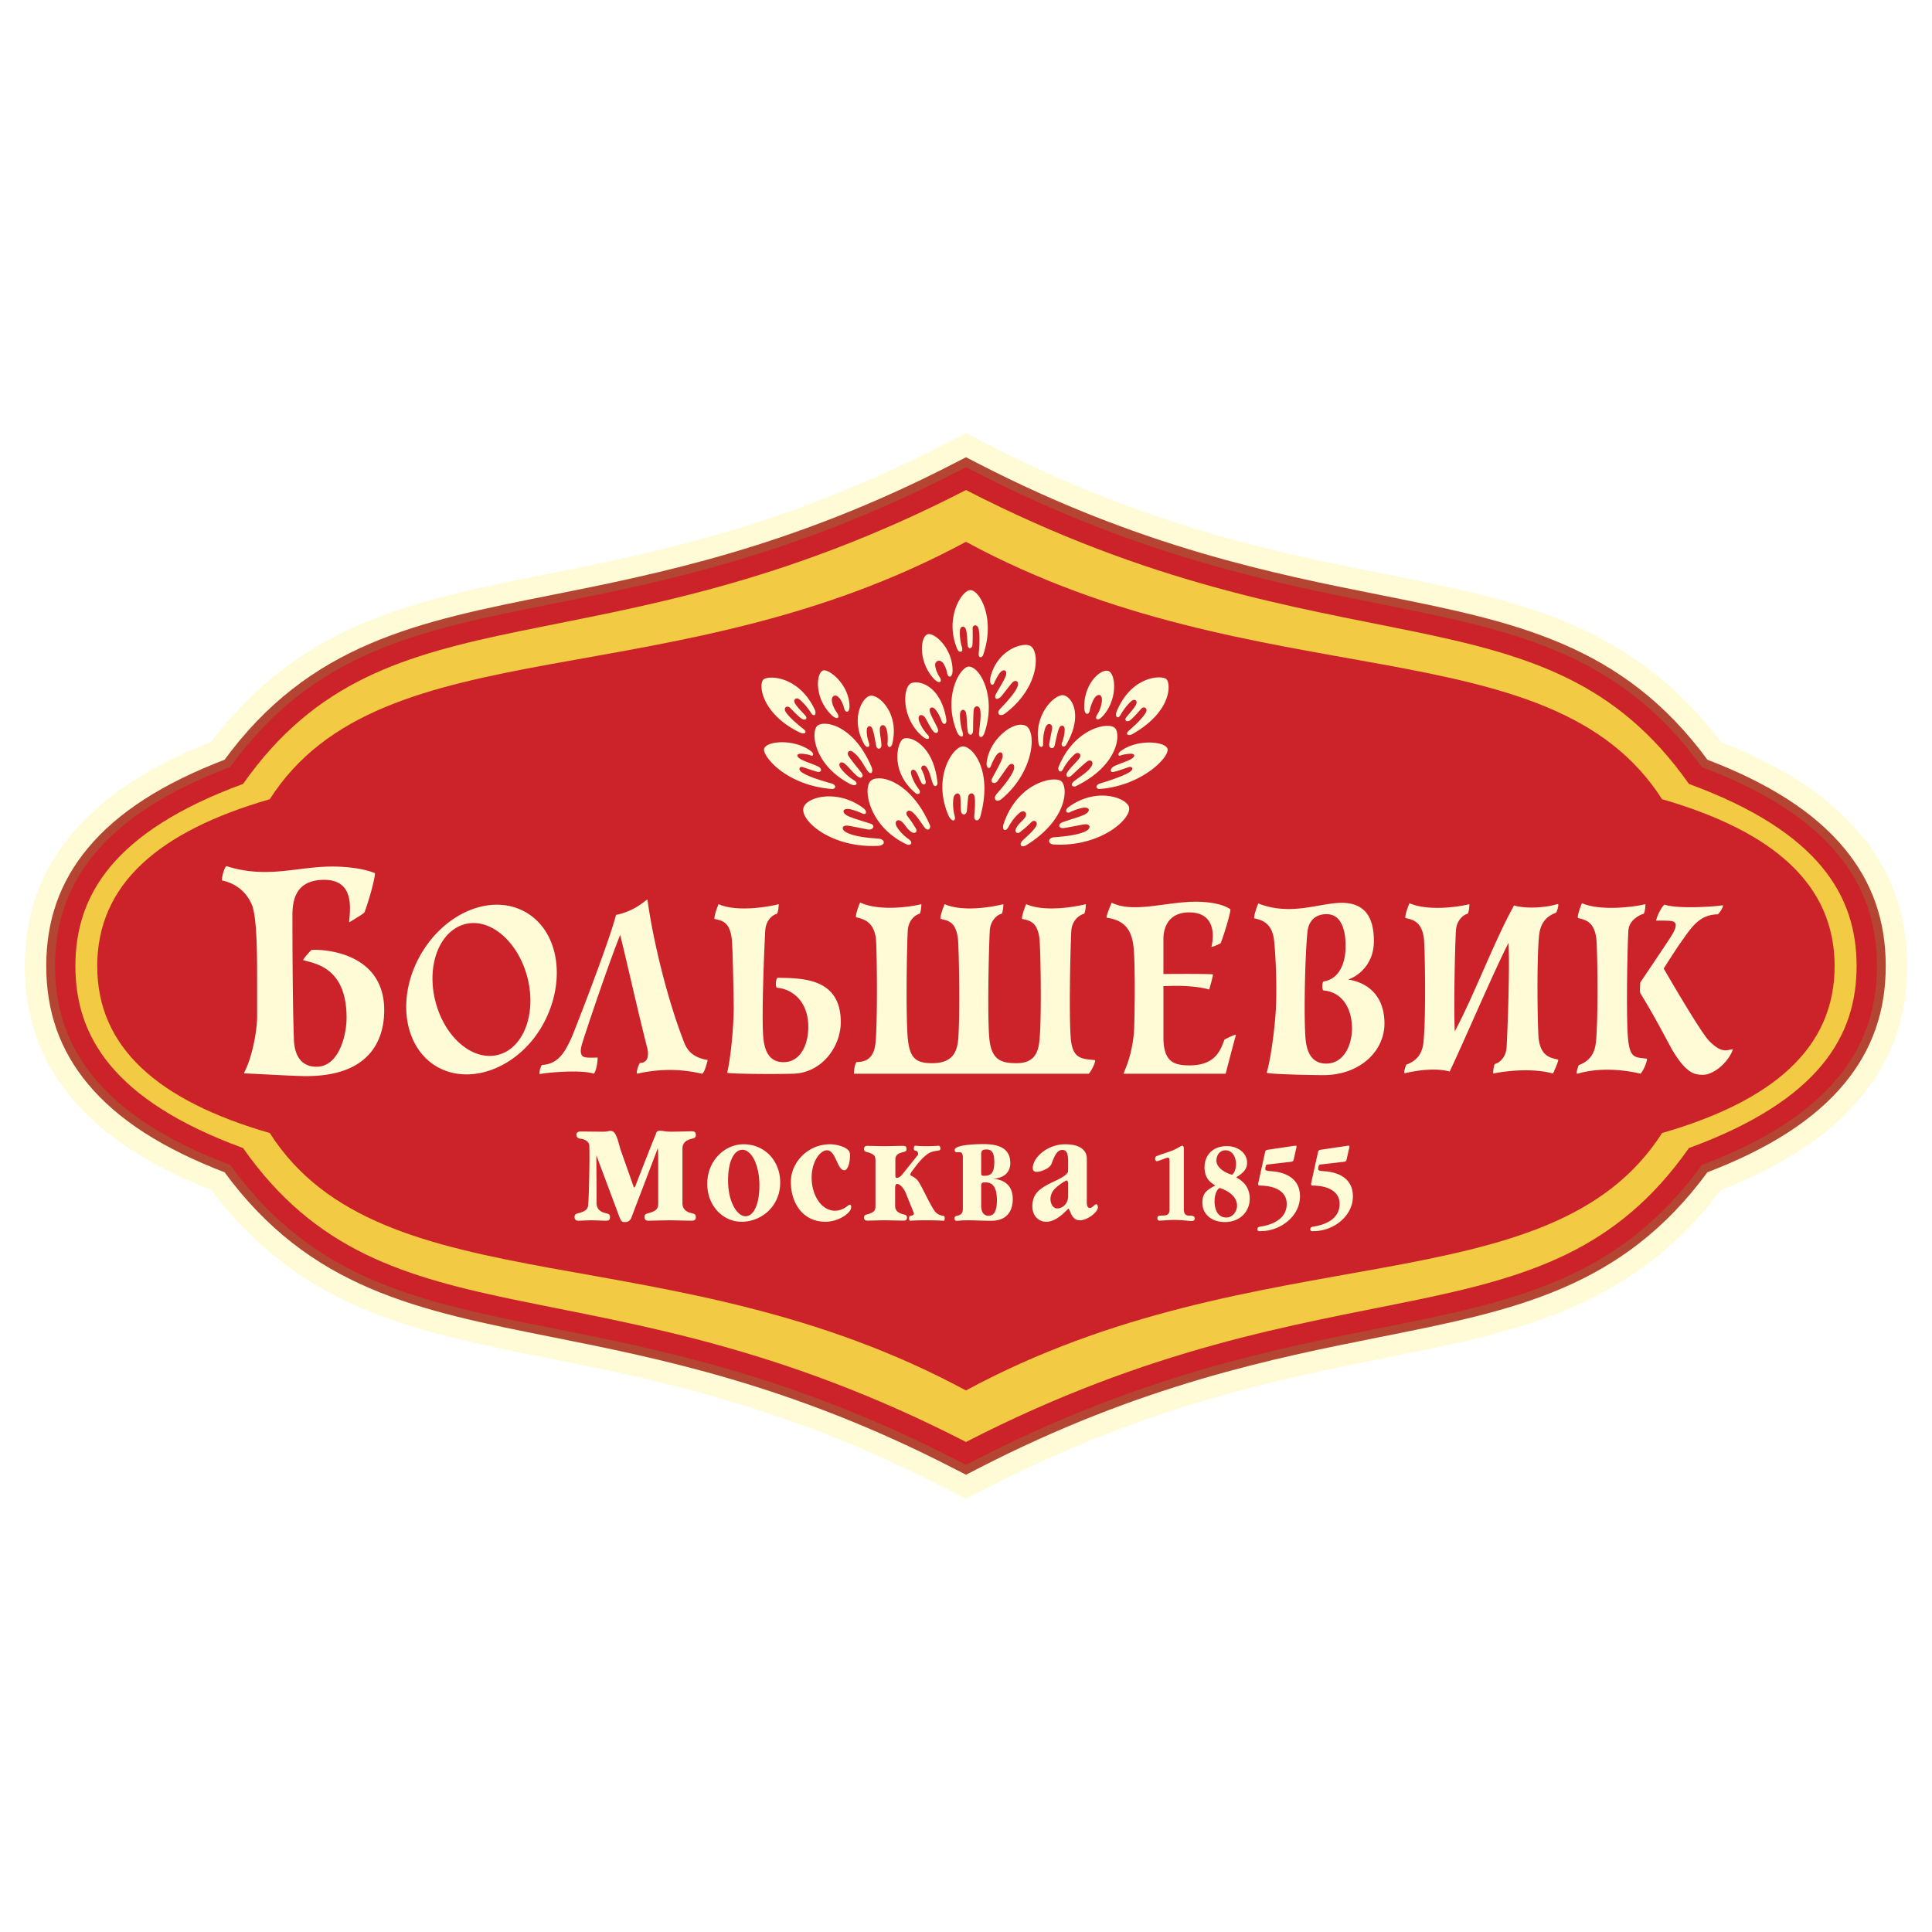
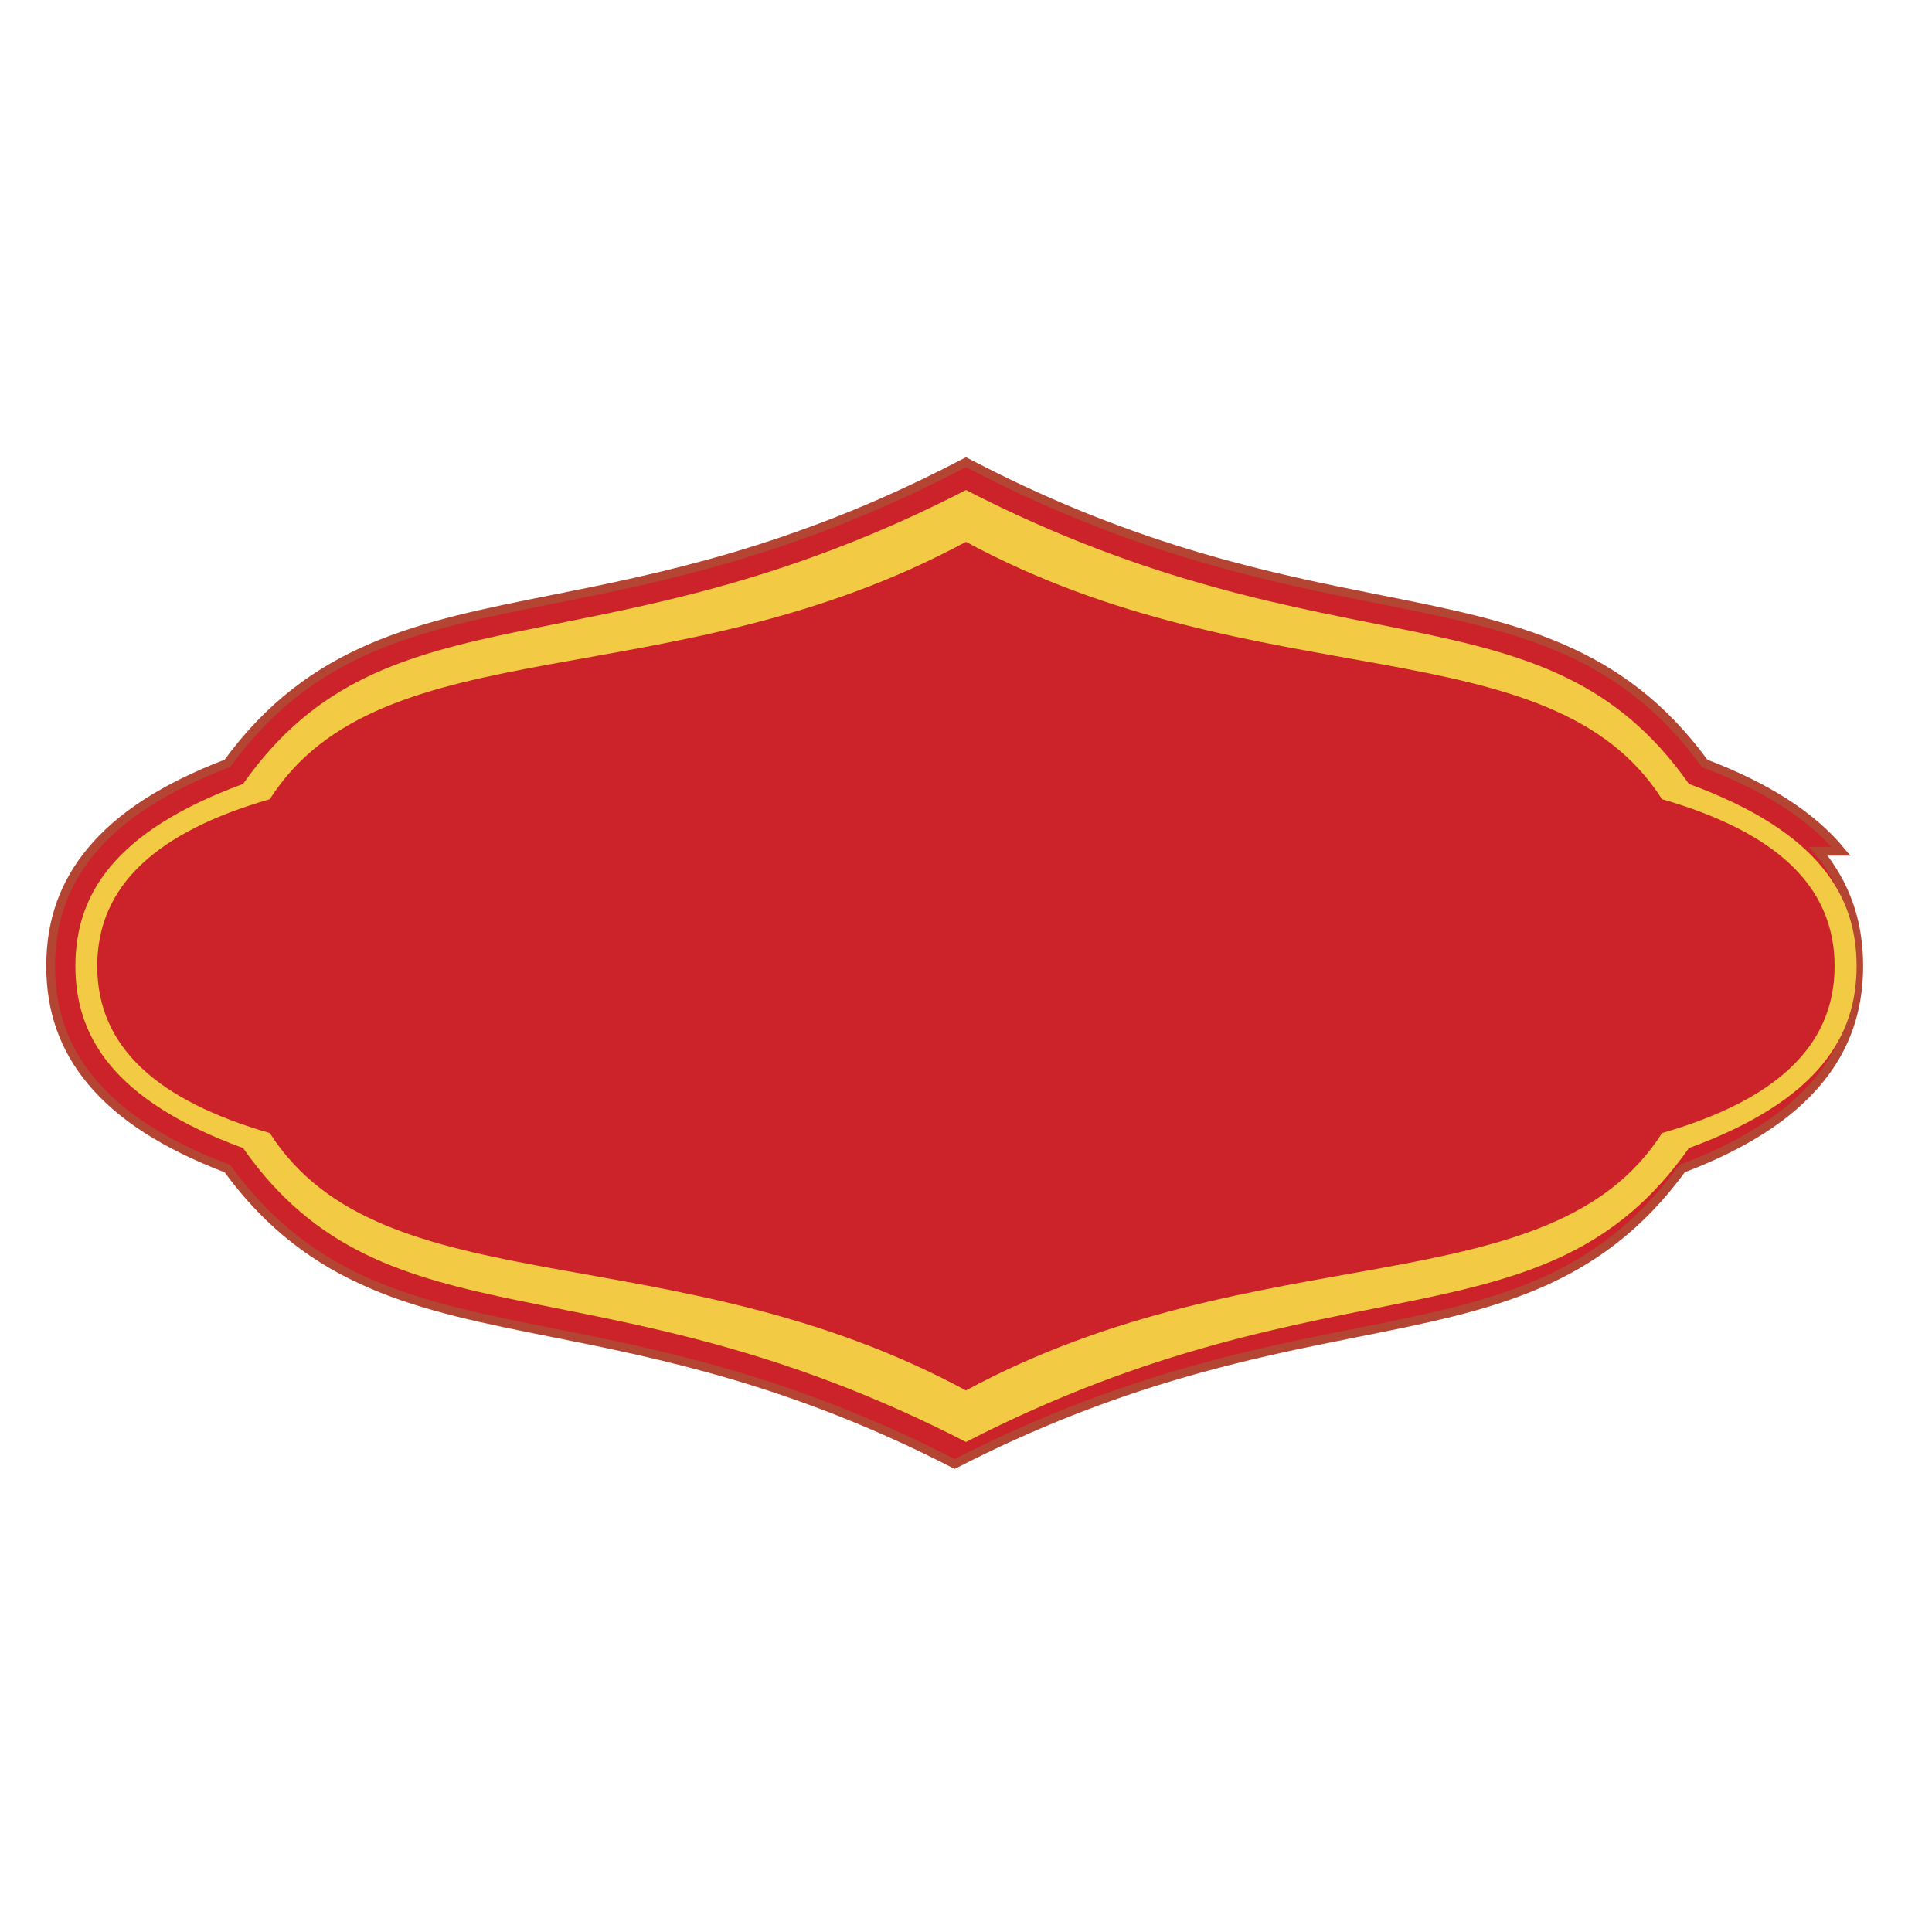
<svg xmlns="http://www.w3.org/2000/svg" width="2500" height="2500" viewBox="0 0 192.756 192.756">
  <g fill-rule="evenodd" clip-rule="evenodd">
    <path fill="#fff" d="M0 0h192.756v192.756H0V0z" />
-     <path d="M185.102 83.747c-3.041-3.673-7.58-6.658-13.861-9.117-4.021-5.365-8.746-9.091-14.826-11.7-5.564-2.388-11.82-3.635-18.445-4.955-10.533-2.1-23.643-4.712-39.617-12.926l-1.974-1.015-1.975 1.015C78.43 53.263 65.32 55.875 54.787 57.975c-6.625 1.32-12.882 2.567-18.446 4.955-6.08 2.609-10.804 6.335-14.825 11.7-6.283 2.458-10.821 5.444-13.862 9.117-2.995 3.617-4.45 7.749-4.45 12.632 0 4.881 1.455 9.014 4.45 12.63 3.041 3.674 7.58 6.658 13.862 9.118 4.021 5.364 8.745 9.09 14.825 11.699 5.564 2.389 11.821 3.636 18.446 4.956 10.533 2.099 23.643 4.712 39.616 12.925l1.975 1.016 1.974-1.016c15.975-8.213 29.084-10.826 39.617-12.925 6.625-1.32 12.881-2.567 18.445-4.956 6.08-2.609 10.805-6.335 14.826-11.699 6.281-2.46 10.82-5.444 13.861-9.118 2.994-3.616 4.451-7.749 4.451-12.63.001-4.883-1.456-9.015-4.45-12.632z" fill="#fffbd6" stroke="#fffbd6" stroke-width="1.466" stroke-miterlimit="2.613" />
-     <path d="M96.377 143.866c-36.869-18.958-57.698-8.792-72.126-29.321-13.083-4.804-16.729-11.247-16.729-18.166 0-6.921 3.646-13.364 16.729-18.168 14.428-20.528 35.257-10.362 72.126-29.32 36.869 18.958 57.699 8.792 72.126 29.32 13.084 4.804 16.73 11.247 16.73 18.168 0 6.919-3.646 13.362-16.73 18.166-14.427 20.529-35.257 10.363-72.126 29.321z" fill="#cc2229" />
-     <path d="M183.676 84.928c-2.912-3.517-7.365-6.387-13.604-8.765-8.463-11.589-19.082-13.706-32.465-16.373-10.646-2.122-23.898-4.763-40.102-13.095l-1.128-.58-1.128.58C79.045 55.027 65.795 57.668 55.148 59.79c-13.383 2.667-24.003 4.784-32.465 16.373-6.238 2.378-10.693 5.248-13.604 8.765-2.709 3.271-4.025 7.017-4.025 11.451 0 4.433 1.316 8.178 4.025 11.45 2.911 3.516 7.366 6.387 13.604 8.764 8.462 11.59 19.082 13.707 32.465 16.373 10.647 2.122 23.897 4.764 40.101 13.095l1.128.58 1.128-.58c16.203-8.331 29.455-10.973 40.102-13.095 13.383-2.666 24.002-4.783 32.465-16.373 6.238-2.377 10.691-5.248 13.604-8.764 2.709-3.272 4.025-7.018 4.025-11.45 0-4.435-1.316-8.18-4.025-11.451z" fill="#cc2229" stroke="#b44533" stroke-width=".879" stroke-miterlimit="2.613" />
+     <path d="M183.676 84.928c-2.912-3.517-7.365-6.387-13.604-8.765-8.463-11.589-19.082-13.706-32.465-16.373-10.646-2.122-23.898-4.763-40.102-13.095l-1.128-.58-1.128.58C79.045 55.027 65.795 57.668 55.148 59.79c-13.383 2.667-24.003 4.784-32.465 16.373-6.238 2.378-10.693 5.248-13.604 8.765-2.709 3.271-4.025 7.017-4.025 11.451 0 4.433 1.316 8.178 4.025 11.45 2.911 3.516 7.366 6.387 13.604 8.764 8.462 11.59 19.082 13.707 32.465 16.373 10.647 2.122 23.897 4.764 40.101 13.095c16.203-8.331 29.455-10.973 40.102-13.095 13.383-2.666 24.002-4.783 32.465-16.373 6.238-2.377 10.691-5.248 13.604-8.764 2.709-3.272 4.025-7.018 4.025-11.45 0-4.435-1.316-8.18-4.025-11.451z" fill="#cc2229" stroke="#b44533" stroke-width=".879" stroke-miterlimit="2.613" />
    <path d="M96.377 143.866c-36.869-18.958-57.698-8.792-72.126-29.321-13.083-4.804-16.729-11.247-16.729-18.166 0-6.921 3.646-13.364 16.729-18.168 14.428-20.528 35.257-10.362 72.126-29.32 36.869 18.958 57.699 8.792 72.126 29.32 13.084 4.804 16.73 11.247 16.73 18.168 0 6.919-3.646 13.362-16.73 18.166-14.427 20.529-35.257 10.363-72.126 29.321z" fill="#f2ca44" />
    <path d="M96.37 138.725c-29.333-15.854-58.274-8.192-69.455-25.682-11.087-3.205-17.214-8.482-17.214-16.652 0-8.171 6.127-13.448 17.214-16.653 11.18-17.49 40.122-9.829 69.455-25.682 29.331 15.854 58.274 8.192 69.454 25.682 11.088 3.205 17.215 8.482 17.215 16.653 0 8.17-6.127 13.447-17.215 16.652-11.179 17.489-40.123 9.828-69.454 25.682z" fill="#cc2229" />
-     <path d="M97.65 65.18c-.049.575.354.408.432.185 1.287-3.699-.371-6.503-1.271-6.49-.862.011-2.637 2.832-1.277 5.942.137.31.63.318.434-.272-.192-.575-.235-1.405-.182-1.74.053-.335.431-.387.564-.056.136.335.149 1.097.191 1.621.032.411.443.389.48-.028.021-.24.043-.885.016-1.648-.012-.346.453-.448.58-.009.18.621.086 1.859.033 2.495zM99.453 79.196c-.445.502-.045.945.461.527 3.275-2.712 3.527-6.759 2.438-7.308-1.215-.611-3.738 1.422-3.918 3.75-.031.396.281.688.439.228.1-.288.42-.928.598-1.126.352-.388.662-.189.533.345-.1.412-.787 1.587-1.039 2.087-.197.392.287.594.559.229.154-.21.848-1.215 1.066-1.494.336-.43.764-.208.531.429-.25.685-1.174 1.776-1.668 2.333zM105.168 83.534c-.654.05-.666.687-.02.723 4.775.263 7.914-2.707 7.469-3.803-.369-.915-3.307-1.914-6.01.073-.404.299-.25.708.188.483.35-.18 1.039-.406 1.334-.43.578-.046.682.324.176.636-.391.24-1.777.609-2.344.843-.426.177-.342.605.141.561.289-.027 1.678-.314 2.066-.372.596-.088.781.381.113.699-.719.341-1.818.487-3.113.587zM87.616 83.666c.741.052.745.683.02.723-4.637.255-7.832-2.5-7.47-3.803.305-1.093 3.441-1.904 6.011.074.346.266.3.726-.188.481-.296-.148-1.038-.406-1.333-.429-.578-.046-.682.322-.176.636.39.241 1.833.644 2.413.844.455.157.211.651-.283.565-.286-.048-1.604-.319-1.993-.377-.596-.088-.781.381-.113.699.835.397 2.01.51 3.112.587zM99.801 70.703c-.455.465-.047.875.469.488 3.52-2.646 3.494-6.308 2.486-6.769-.789-.361-3.281.458-3.934 3.136-.168.692.213 1.007.387.549.1-.267.428-.86.609-1.044.359-.359.676-.175.543.32-.102.381-.699 1.323-.955 1.786-.322.583.104.784.57.213.158-.196.76-.979.982-1.238.342-.398.781-.193.543.397-.253.635-1.196 1.646-1.7 2.162zM93.069 78.18c.154.42.493.236.462-.083-.367-3.779-2.764-4.756-3.425-4.375-.583.335-1.351 3.262 1.255 5.424.228.188.62 0 .294-.431-.42-.556-.667-1.132-.752-1.5-.105-.451.257-.523.456-.284.201.242.355.788.585 1.181.18.308.519.117.395-.226-.072-.198-.079-.508-.386-1.095-.161-.307.224-.614.487-.253.334.459.439 1.12.629 1.642zM80.172 72.743c.419.333.103.575-.398.329-3.763-1.841-4.133-4.746-3.615-5.264.442-.443 3.502-.43 5.119 2.969.242.509-.066.827-.372.333-.344-.555-.904-1.163-1.185-1.354-.281-.193-.592.013-.428.373.151.328.696.862 1.048 1.25.276.306.004.555-.35.33-.252-.16-.646-.555-1.183-1.099-.262-.264-.675-.014-.432.396.332.558 1.296 1.34 1.796 1.737zM112.623 72.902c-.402.354-.068.588.414.308 3.949-2.29 3.771-5.043 3.336-5.447-.467-.43-3.488-.345-4.957 3.209-.215.521.109.847.389.337.314-.571.842-1.187 1.111-1.392.271-.208.594-.04.447.328-.133.336-.65.897-.98 1.304-.262.32.023.554.365.312.242-.174.615-.588 1.123-1.159.248-.277.674-.049.453.371-.301.575-1.222 1.406-1.701 1.829zM109.801 78.151c-.625.188-.426.593-.094.567 4.307-.333 7.047-3.27 6.771-4.025-.273-.749-3.115-.974-4.703.278-.289.229-.217.53.078.391.207-.099.832-.181 1.061-.157.244.025.389.192.059.445-.35.27-1.287.534-1.811.793-.396.197-.48.664-.057.573.305-.065.922-.279 1.496-.475.357-.121.568.181.113.479-.644.424-2.226.923-2.913 1.131zM82.917 78.151c.63.173.426.593.093.567-4.684-.361-7.002-3.39-6.771-4.025.302-.829 3.122-.967 4.704.278.289.229.215.53-.079.391-.208-.099-.832-.181-1.062-.157-.244.025-.387.192-.058.445.35.27 1.367.57 1.889.83.422.21.338.612-.059.526-.303-.066-.884-.269-1.459-.464-.358-.121-.54.236-.086.535.689.45 2.132.866 2.888 1.074zM97.678 73.144c-.033.538.363.514.545-.026 1.238-3.702-.498-6.627-1.569-6.613-.851.011-2.63 2.983-1.182 6.498.246.598.777.703.554.003-.201-.628-.282-1.473-.234-1.833.061-.449.485-.477.584-.047.102.43.071 1.224.18 1.854.075.439.493.419.522-.03.016-.259.002-1.481.076-2.151.041-.371.518-.493.631-.01.149.629-.064 1.67-.107 2.355zM93.949 71.941c.155.448.567.39.45-.267-.612-3.448-2.891-3.854-3.542-3.481-.793.455-.955 3.517 1.228 5.321.516.427.788.119.465-.211-.373-.382-.798-1.082-.882-1.485-.115-.546.336-.574.558-.312.223.262.539 1.027.9 1.472.226.279.556.127.449-.219-.118-.378-.67-1.264-.803-1.753-.113-.414.231-.535.466-.307.269.261.545.767.711 1.242zM86.692 74.109c.163.463-.217.604-.501.084-1.353-2.473-.165-4.667.661-4.783.852-.12 2.898 1.784 2.175 4.777-.12.498-.532.438-.477-.087.055-.515.006-1.165-.173-1.518-.19-.377-.554-.257-.591.094-.049.465.154 1.188.153 1.691-.001.347-.369.464-.493.14-.072-.188-.225-1.376-.419-1.822-.164-.379-.499-.257-.541.058-.049.362.046.91.206 1.366zM105.965 74.062c-.176.46.246.515.385.28 1.787-3.033.553-4.851-.25-4.978-.857-.135-3.031 1.937-2.463 4.884.068.353.471.391.439-.056-.037-.517.1-1.422.291-1.737.24-.391.605-.194.605.119 0 .334-.268 1.305-.289 1.735-.02.348.383.467.518.142.076-.188.27-1.376.479-1.822.176-.377.506-.251.537.065.035.364-.076.912-.252 1.368zM86.549 76.894c.377.521.605.109.405-.364-1.801-4.265-4.753-4.693-5.408-4.12-.644.564-.436 3.837 3.239 5.791.63.335.944-.041.398-.366-.565-.337-1.155-.942-1.347-1.253-.254-.412.066-.681.423-.407.351.269.883.968 1.322 1.3.356.269.647.011.384-.354-.152-.21-.943-1.142-1.309-1.708-.203-.313.053-.685.45-.387.737.552 1.041 1.311 1.443 1.868zM107.143 77.961c-.475.401-.043.592.186.48 4.307-2.101 4.492-5.235 3.91-5.806-.66-.649-4.057.018-5.619 3.873-.137.342.182.766.482.162.295-.589.895-1.257 1.189-1.471.293-.214.65.065.438.391-.242.37-.939.987-1.236 1.451-.242.374.035.646.381.356.199-.167 1.068-1.026 1.605-1.434.297-.226.682.015.441.449-.338.616-1.252 1.106-1.777 1.549zM97.201 81.433c-.033.511.459.556.596.067 1.297-4.634-.762-7.055-1.741-7.031-.945.023-3.047 2.977-1.46 6.82.291.705.828.775.643.081-.225-.844-.146-1.646-.095-1.822.141-.479.583-.505.656-.093.069.387.019.92.073 1.438.049.473.53.493.589.01.033-.275.097-1.15.134-1.395.065-.429.555-.512.639.01.093.574.011 1.187-.034 1.915zM92.215 82.522c.389.534.676.068.568-.18-1.923-4.46-5.083-5.158-5.896-4.448-.844.736-.193 4.58 3.557 6.343.399.188.721-.166.221-.511-.62-.427-1.093-1.026-1.229-1.308-.232-.483.135-.737.479-.482.377.281.498.695.97 1.042.383.279.734.011.454-.377-.162-.223-.214-.409-.81-1.185-.274-.358.08-.757.521-.374.439.381.737.891 1.165 1.48zM102.055 83.83c-.443.422-.184.821.371.475 4.115-2.558 4.141-5.768 3.467-6.355-.668-.583-4.355.093-5.75 4.218-.223.658.164.902.484.318.393-.718.791-1.13 1.09-1.385.418-.355.863-.02.561.438-.236.356-.623.584-.881 1.061-.227.416.1.694.445.364.199-.19.361-.24 1.049-.936.309-.311.754-.011.441.465-.312.478-.762.845-1.277 1.337zM109.939 69.812c-.006.444-.191 1.062-.471 1.481-.293.444.018.8.662.032 1.42-1.696 1.166-4.144.445-4.378-.758-.248-2.467 1.263-2.398 3.68.021.762.473.75.557.205.053-.347.342-1.022.451-1.172.362-.506.758-.4.754.152zM82.993 69.894c.028.326.204.798.494 1.188.353.475.108.915-.63.149-1.637-1.695-1.415-4.066-.752-4.335.51-.208 2.556 1.267 2.65 3.502.032.762-.419.781-.54.244-.077-.342-.297-.777-.411-.923-.493-.629-.846-.207-.811.175zM93.301 66.353c.014.328.19.828.464 1.232.278.411-.037.771-.661.064-1.472-1.664-1.317-4.095-.562-4.365.649-.23 2.498 1.374 2.495 3.616-.001.763-.462.77-.546.229a2.77 2.77 0 0 0-.37-.94c-.333-.467-.838-.267-.82.164zM68.988 121.789c-.311 0-1.861-.038-2.265-.038-.465 0-1.737.038-2.032.038-.187 0-.388-.058-.388-.368 0-.388.326-.33.667-.466.465-.174.698-.329.698-.892v-4.749c0-.311-.015-.562-.047-.757-.031.097-.077.194-.108.31l-2.482 6.515c-.139.427-.388.543-.682.543-.249 0-.342-.02-.527-.445l-2.327-6.224c.016 2.074.031 4.808.031 4.808 0 .562.372.814.745.931.31.097.589.078.589.427 0 .311-.155.368-.435.368-.31 0-.977-.038-1.381-.038-.465 0-1.039.038-1.333.038-.186 0-.388-.058-.388-.368 0-.388.326-.33.667-.466.465-.174.698-.329.698-.892.047-.271.155-3.916.109-5.738 0-.543-.714-.717-.885-.717s-.403-.116-.403-.407c0-.193.155-.311.388-.311.388 0 1.798.02 2.327.02.682 0 .977-.446 1.396.775.047.136.233.834.295 1.027l1.272 3.605c.062.233.139.194.216-.019 0 0 1.799-4.652 2.017-5.099.108-.641.62-.291 1.473-.291.885 0 1.784-.039 2.095-.039.279 0 .434.059.434.369 0 .349-.28.329-.59.426-.372.116-.744.368-.744.931v5.467c0 .562.373.814.744.931.31.097.59.078.59.427 0 .31-.155.368-.434.368zM73.988 121.896c-1.829 0-3.424-1.557-3.424-3.794 0-2.285 1.725-3.938 3.62-3.938 2.127 0 3.657 1.67 3.657 3.809-.001 2.416-1.907 3.923-3.853 3.923zm.091-7.181c-.855 0-1.439 1.167-1.439 3.063 0 2.156.908 3.567 1.738 3.567.817 0 1.388-1.184 1.388-3.097 0-2.025-.792-3.533-1.687-3.533zM82.34 121.896c-2.193 0-3.437-1.816-3.437-3.972 0-1.962 1.699-3.761 3.917-3.761.558 0 1.31.194 1.673.47.259.21.311.324.311.648 0 .811-.246 1.476-.57 1.476-.714 0-.831-1.994-1.726-1.994-.688 0-1.53 1.135-1.53 2.724 0 1.734.947 3.308 2.348 3.308.804 0 1.323-.601 1.439-.601.168 0 .156.162.156.274 0 .52-1.207 1.428-2.581 1.428zM94.182 121.799a24.694 24.694 0 0 0-1.699-.048c-.492 0-1.207 0-1.699.048-.104-.064-.117-.389-.013-.47l.182-.049c.22-.049.26-.179.208-.292-.065-.146-.247-.616-.376-.924l-.428-1.07c-.182-.437-.583-.875-.844-.875-.233 0-.206.324-.206.827v1.394c0 .47.375.681.687.778.259.081.492.065.492.356 0 .26-.129.308-.363.308-.259 0-1.557-.031-1.894-.031-.389 0-1.453.031-1.699.031-.155 0-.325-.048-.325-.308 0-.323.273-.275.558-.389.389-.146.583-.276.583-.746v-4.571c0-.47-.194-.6-.583-.746-.285-.113-.558-.064-.558-.389 0-.259.169-.309.325-.309.247 0 1.311.033 1.699.033.337 0 1.595-.033 1.854-.033.233 0 .363.05.363.309 0 .292-.233.275-.492.356-.312.098-.623.227-.623.697v1.216c0 .324-.025.616.104.616.26 0 .441-.13.727-.519l1.401-1.751a.299.299 0 0 0 .013-.26c-.039-.064-.039-.13-.168-.162l-.157-.049c-.116-.08-.104-.389.026-.47.351.032.727.049 1.09.049.324 0 1.025-.017 1.31-.049.117.049.272.356.026.47-.169.032-.609.081-.869.195-.351.146-.934.664-1.465 1.377l-.403.535c-.129.179-.143.275-.143.341 0 .081.545.21.87.745.505.859 1.167 2.367 1.608 2.919.221.26.454.34.727.405l.182.032c.063.133.063.376-.028.473zM98.889 121.799c-.803 0-1.479-.048-2.295-.048-.765 0-.895.048-1.063.048s-.298 0-.298-.243.22-.259.389-.292c.272-.064.441-.275.441-.615v-5.155c0-.276-.065-.535-.299-.535h-.324c-.155 0-.194-.162-.194-.227 0-.454 1.634-.584 2.867-.584 1.412 0 2.684.34 2.684 1.896 0 .729-.414 1.491-1.738 1.557.844.065 1.986.438 1.986 2.043-.002 1.004-.443 2.155-2.156 2.155zm-.453-7.117c-.416 0-.545.13-.545.471v1.864c0 .26.053.292.311.292.609 0 1-.211 1-1.378-.001-.843-.21-1.249-.766-1.249zm-.065 3.291h-.234c-.232 0-.246.229-.246.406v1.912c0 .729.338 1.006.727 1.006.531 0 .844-.405.844-1.557-.001-1.345-.47-1.767-1.091-1.767zM107.734 121.751c-.895 0-.959-1.151-1.141-1.151-.09 0-1.076 1.297-2.205 1.297-.791 0-1.389-.616-1.389-1.524 0-.956.402-1.442.973-1.848.961-.665 2.102-.908 2.568-1.556.039-.065.027-.52.027-1.104 0-.988-.26-1.134-.598-1.134-.48 0-.752.551-1.037 1.329-.143.372-.428.519-.818.697a2.225 2.225 0 0 1-.635.161c-.193 0-.439-.032-.439-.372 0-1.07 1.465-2.383 3.242-2.383 1.543 0 2.152.664 2.152 1.426v4.086c0 .34-.053.843.311.843.246 0 .455-.373.648-.373.078 0 .145.179.145.292.001.52-1.077 1.314-1.804 1.314zm-1.166-3.681c0-.098-.053-.292-.131-.292-.18 0-.973.567-1.271.908a1.466 1.466 0 0 0-.361.925c0 .534.285.956.674.956.518 0 1.09-.454 1.09-1.232v-1.265h-.001zM118.906 121.82c-.24 0-1.074-.105-1.676-.105-.723 0-1.324.07-1.52.07-.129 0-.24-.059-.24-.243 0-.243.195-.267.537-.267.566 0 .676-.208.676-.648v-4.899c0-.094-.055-.232-.166-.232-.121 0-.955.359-1.084.359-.094 0-.193-.127-.193-.208 0-.151.064-.279.174-.313.557-.209 1.047-.347 1.557-.544.416-.162.861-.486 1.002-.486.045 0 .137.115.137.22v6.104c0 .382.094.66.557.66.398 0 .537.069.537.29-.001.185-.194.242-.298.242zM122.205 121.925c-1.334 0-2.242-.788-2.242-1.924 0-.938.381-1.251 1.297-1.726-.51-.289-1.084-.741-1.084-1.807 0-1.124.723-2.12 2.242-2.12 1.057 0 2.002.672 2.002 1.646 0 .613-.307.996-1.094 1.471.889.463 1.361 1.157 1.361 2.119.001 1.274-.953 2.341-2.482 2.341zm.065-7.159c-.584 0-.906.486-.906 1.031 0 .915 1.406 1.4 1.555 1.4.064 0 .398-.359.398-1.053-.001-.671-.335-1.378-1.047-1.378zm-.547 3.764c-.129-.022-.545.37-.545 1.332 0 .788.295 1.609 1.186 1.609.656 0 1.055-.659 1.055-1.169-.001-1.135-1.278-1.62-1.696-1.772zM125.809 122.828c-.074 0-.361.069-.361-.186 0-.197.186-.243.24-.255 1.168-.162 2.688-.718 2.688-2.271 0-1.332-1.307-1.83-2.713-1.83-.121 0-.158-.093-.121-.267l.666-3.022c.037-.152.037-.244.314-.29l2.566-.383c.064-.011.156-.011.213-.011.064 0 .057.104.047.161l-.287 1.252c-.029.115-.121.173-.232.185l-2.213.255c-.26.034-.297.012-.354.243l-.027.231c-.018.14.158.186.678.221.971.069 2.787.486 2.787 2.502-.001 1.983-1.956 3.465-3.891 3.465zM131.09 122.828c-.076 0-.361.069-.361-.186 0-.197.186-.243.24-.255 1.166-.162 2.686-.718 2.686-2.271 0-1.332-1.305-1.83-2.715-1.83-.119 0-.156-.093-.119-.267l.666-3.022c.039-.152.039-.244.316-.29l2.566-.383c.064-.011.156-.011.211-.011.066 0 .057.104.047.161l-.287 1.252c-.027.115-.119.173-.23.185l-2.215.255c-.26.034-.295.012-.352.243l-.027.231c-.02.14.156.186.676.221.973.069 2.787.486 2.787 2.502 0 1.983-1.954 3.465-3.889 3.465zM172.803 104.689c-.547.093-1.07.408-2.305-.862-.883-.906-4.51-7.196-4.51-7.196s1.119-1.779 1.693-2.588c1.082-1.529 1.844-2.79 3.713-2.82.438-.452.551-.919.5-.908-.619.123-4.424.408-5.82-.057-.068-.023-.607.667-.854 1.593 0 0 1.053-.013 1.408.026.355.037.955.127.186 1.403-.33.55-3.158 4.735-3.158 4.735s-.082.95 0 1.081c1.125 1.807 2.141 3.718 3.145 5.59 1.449 2.463 2.307 2.549 3.121 2.547 1.006-.004 2.453-1.148 2.955-2.492.008-.019.019-.069-.074-.052zM34.9 91.987c-.038.023-.076.006-.069-.06.174-1.619.365-4.141-2.493-4.144-2.783-.003-3.163 1.949-3.163 3.527 0 0-.005 8.455.142 12.12 0 2.021.833 2.999 2.263 2.999 2.269 0 2.992-3.221 2.998-4.843.021-5.001-3.049-5.436-4.31-5.786-.135-.038.783-1.01.793-1.015.171-.076 7.373-.271 7.271 6.14-.047 2.969-1.56 6.438-7.776 6.438-1.277 0-5.638-.265-6.057-.265-.187 0-.159-.057-.076-.216.771-1.5 1.229-4.127 1.229-5.447v-3.25c0-2.641.006-6.328-.467-7.77-.59-1.571-1.862-2.335-3.043-2.574 0-.571.325-1.466.472-1.42 4.113 1.299 7.147-.013 10.735.034 1.257.016 2.927.192 4.044.654.101.042-.332 1.995-1.009 3.873-.064.154-.632.483-1.484 1.005zM68.107 103.613c-1.578-4.142-2.981-9.92-3.504-13.833-.027-.198-1.016 1.074-3.144 1.501-.613 2.411-3.359 9.568-4.384 12.129-.675 1.508-1.358 2.773-3.012 2.838-.273.46-.255.928-.212.916.52-.133 4.038-.484 5.388-.045.066.021.384-.679.384-1.608 0 0-.731.032-1.056 0-.324-.03-.877-.104-.49-1.38.372-1.227 2.514-7.627 3.795-10.852.517 2 1.763 7.605 2.69 11.229.181.707.145 1.537-.727 1.545-.303.546-.33 1.081-.288 1.072 1.276-.272 3.572-.686 6.48 0 .162.037.422-.677.576-1.368-1.92-.321-2.22-1.42-2.496-2.144zM79.13 107.125c-2.239.062-6.604.012-6.577-.107.335-1.402.649-4.432.649-6.577 0 0-.076-5.865-.201-6.827-.228-1.744-1.067-1.762-1.696-1.931-.105-.028.092-.783.385-1.474 1.8.795 4.849.295 6 0 0 .49-.108.944-.192.965-.419.104-1.097.646-1.152 1.689-.109 2.04-.377 8.579-.192 10.643.167 1.862.955 2.462 2.012 2.466 1.676.007 2.483-1.716 2.477-3.539-.008-2.602-1.663-3.761-3.106-3.886-.22-.02-.125-.995.058-.993 2.514.032 6.309.049 6.289 4.45-.011 2.407-1.868 5.039-4.754 5.121zM122.168 103.721c-.367.888-.77 2.587-3.525 2.573-1.562-.009-2.568-.38-2.568-2.822v-5.089l.822-.021c1.25-.031 2.689.064 3.746.36 0 0 .447-1.504.359-1.511-.684-.057-3.314-.046-4.928-.033V93.55c.07-1.582.98-2.539 2.613-2.52 3.043.036 2.225 3.269 2.18 3.401-.053.16.918-.318.918-.318.471-1.223 1.064-3.336.961-3.405-.838-.562-2.27-.742-3.426-.744-2.969-.004-6.209 1.175-8.406.1 0 0-.652 1.477-.482 1.501 1.906.272 2.543 1.349 2.689 3.19s.096 7.328 0 8.373c-.244 2.596-1.113 3.996-1.006 3.996h10.168s.85-3.269 1.018-3.834c.062-.213-1.133.431-1.133.431zM134.498 97.729c.941-.309 2.574-1.457 2.574-3.838 0-2.254-.801-3.939-3.494-3.807-2.213.109-4.922 1.28-8.037.055-.293.702-.49 1.466-.383 1.489.627.144 1.719.371 1.945 2.106.125.958.312 4.088.201 6.707-.092 2.144-.564 5.456-.928 6.58-.037.116 3.199.228 5.584.246 3.643.029 6.154-2.337 6.168-5.12.013-2.7-1.566-4.109-3.63-4.418zm-2.182 8.385c-1.057-.003-1.893-.604-2.059-2.466-.186-2.064-.061-8.326.191-10.7.102-.949.664-1.696 1.809-1.741 1.814-.071 2.014 2.124 1.992 3.328-.029 1.648-.676 3.134-2.178 3.382-.18.029-.215.89.006.908 1.887.164 2.805 1.854 2.811 3.75.007 1.823-.896 3.545-2.572 3.539zM43.397 99.726c-.849-3.616.553-6.968 3.1-7.549 2.554-.583 5.323 1.931 6.172 5.547.848 3.616-.541 6.995-3.101 7.548-2.56.552-5.323-1.931-6.171-5.546zm.582 6.901c3.487 1.666 8.254-.459 10.43-4.867 2.172-4.397 1.165-9.273-2.322-10.939-3.487-1.666-8.129.523-10.368 4.888s-1.227 9.253 2.26 10.918zM106.836 103.648c-.188-2.064-.061-8.746.051-10.786.055-1.043.834-1.584 1.256-1.689.084-.021.193-.476.193-.965-1.16.295-4.139.795-5.955 0-.295.691-.494 1.446-.387 1.474.633.168 1.48.187 1.709 1.931.096.73.23 6.824.047 9.658-.086 1.328-.244 2.803-2.322 2.803-1.561 0-2.527-.322-2.727-2.517-.188-2.064-.061-8.655.049-10.695.059-1.043.74-1.584 1.162-1.689.086-.021.193-.476.193-.965-1.162.295-4.044.795-5.859 0-.295.691-.494 1.446-.386 1.474.633.168 1.479.187 1.709 1.931.096.73.23 7.076.046 9.91-.102 1.568-.674 2.551-2.637 2.551-1.621 0-2.231-.523-2.412-2.521-.188-2.064-.108-8.65.002-10.69.056-1.043.739-1.584 1.162-1.689.084-.021.193-.476.193-.965-1.162.295-4.254.712-6.111-.167-.296.691-.494 1.446-.388 1.474.633.167 1.731.354 1.961 2.098.096.73.183 7.24-.002 10.074-.067 1.033-.292 2.27-1.891 2.27-.11 0-.291.538-.291 1.168h23.421c.348-.348.75-1.345.617-1.359-1.243-.138-2.216-.054-2.403-2.119zM153.514 103.658c-.094-.73-.203-6.702-.02-9.536.068-1.032.059-2.437 1.76-3.065.043-.015.363-.93.145-.862-1.295.407-3.281.473-4.34.141-2.006 3.607-4.033 9.075-5.918 12.566-.113-2.593.018-8.208.115-10.039.057-1.043.729-1.584 1.15-1.689.086-.021.193-.476.193-.965-1.16.295-4.158.702-5.975-.094-.295.69-.494 1.446-.387 1.475.633.168 1.596.281 1.824 2.024.096.73.203 6.749.02 9.584-.066 1.032-.057 2.39-1.76 3.017-.041.015-.365.917-.145.863 1.943-.473 3.605-.428 4.441-.172v-.003h.006l-.002.004h.014c1.434-3.007 4.389-9.956 5.871-12.836.133 2.487-.086 8.501-.188 10.386-.055 1.045-.729 1.585-1.15 1.689-.084.021-.193.475-.193.965 1.203-.253 3.877-.587 5.975-.001.297-.69.6-1.367.492-1.396-.641-.17-1.686-.225-1.928-2.056z" fill="#fffbd6" />
-     <path d="M162.459 92.863c.057-1.043 1.092-1.584 1.514-1.689.084-.021.193-.476.193-.965-1.162.295-4.521.702-6.338-.094-.295.69-.494 1.446-.387 1.475.633.168 1.594.281 1.824 2.024.096.73.203 6.749.02 9.584-.068 1.032-.057 2.436-1.76 3.064-.041.015-.363.928-.145.863 3.006-.9 6.297 0 6.297 0 .348-.348.75-1.487.617-1.502-1.244-.136-1.688-.053-1.875-2.117-.185-2.065-.069-8.603.04-10.643z" fill="#fffbd6" />
  </g>
</svg>